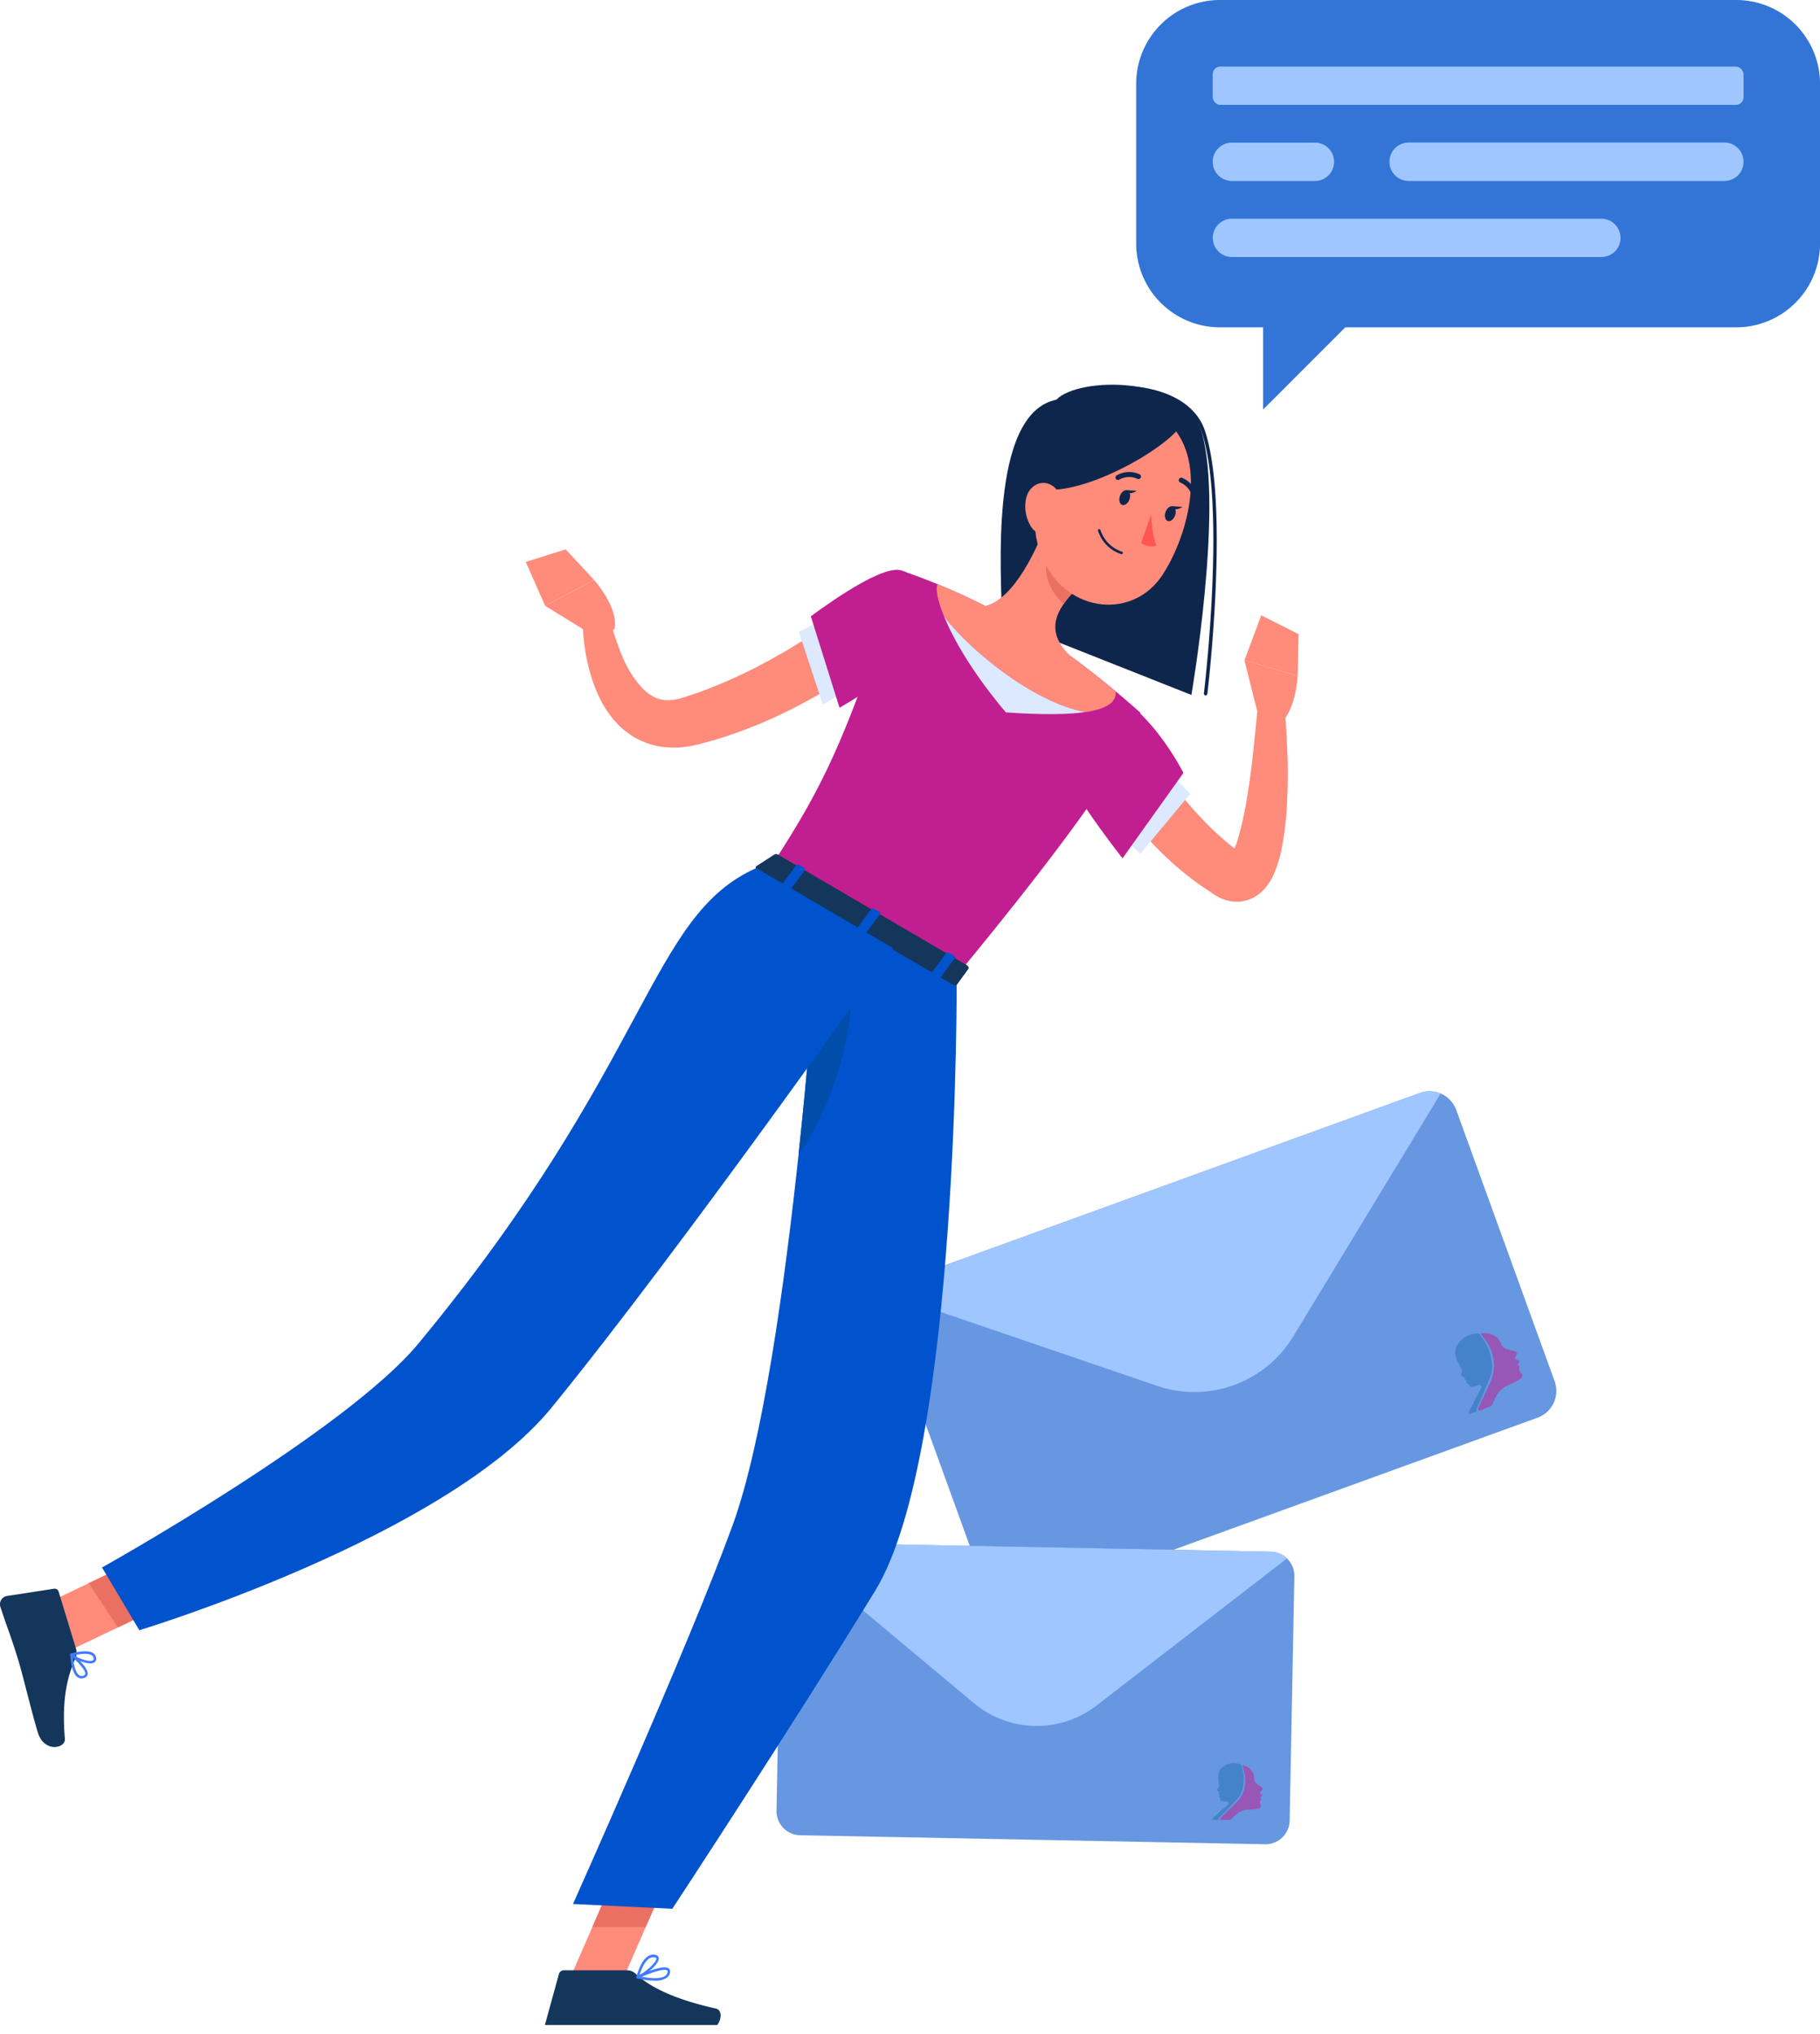
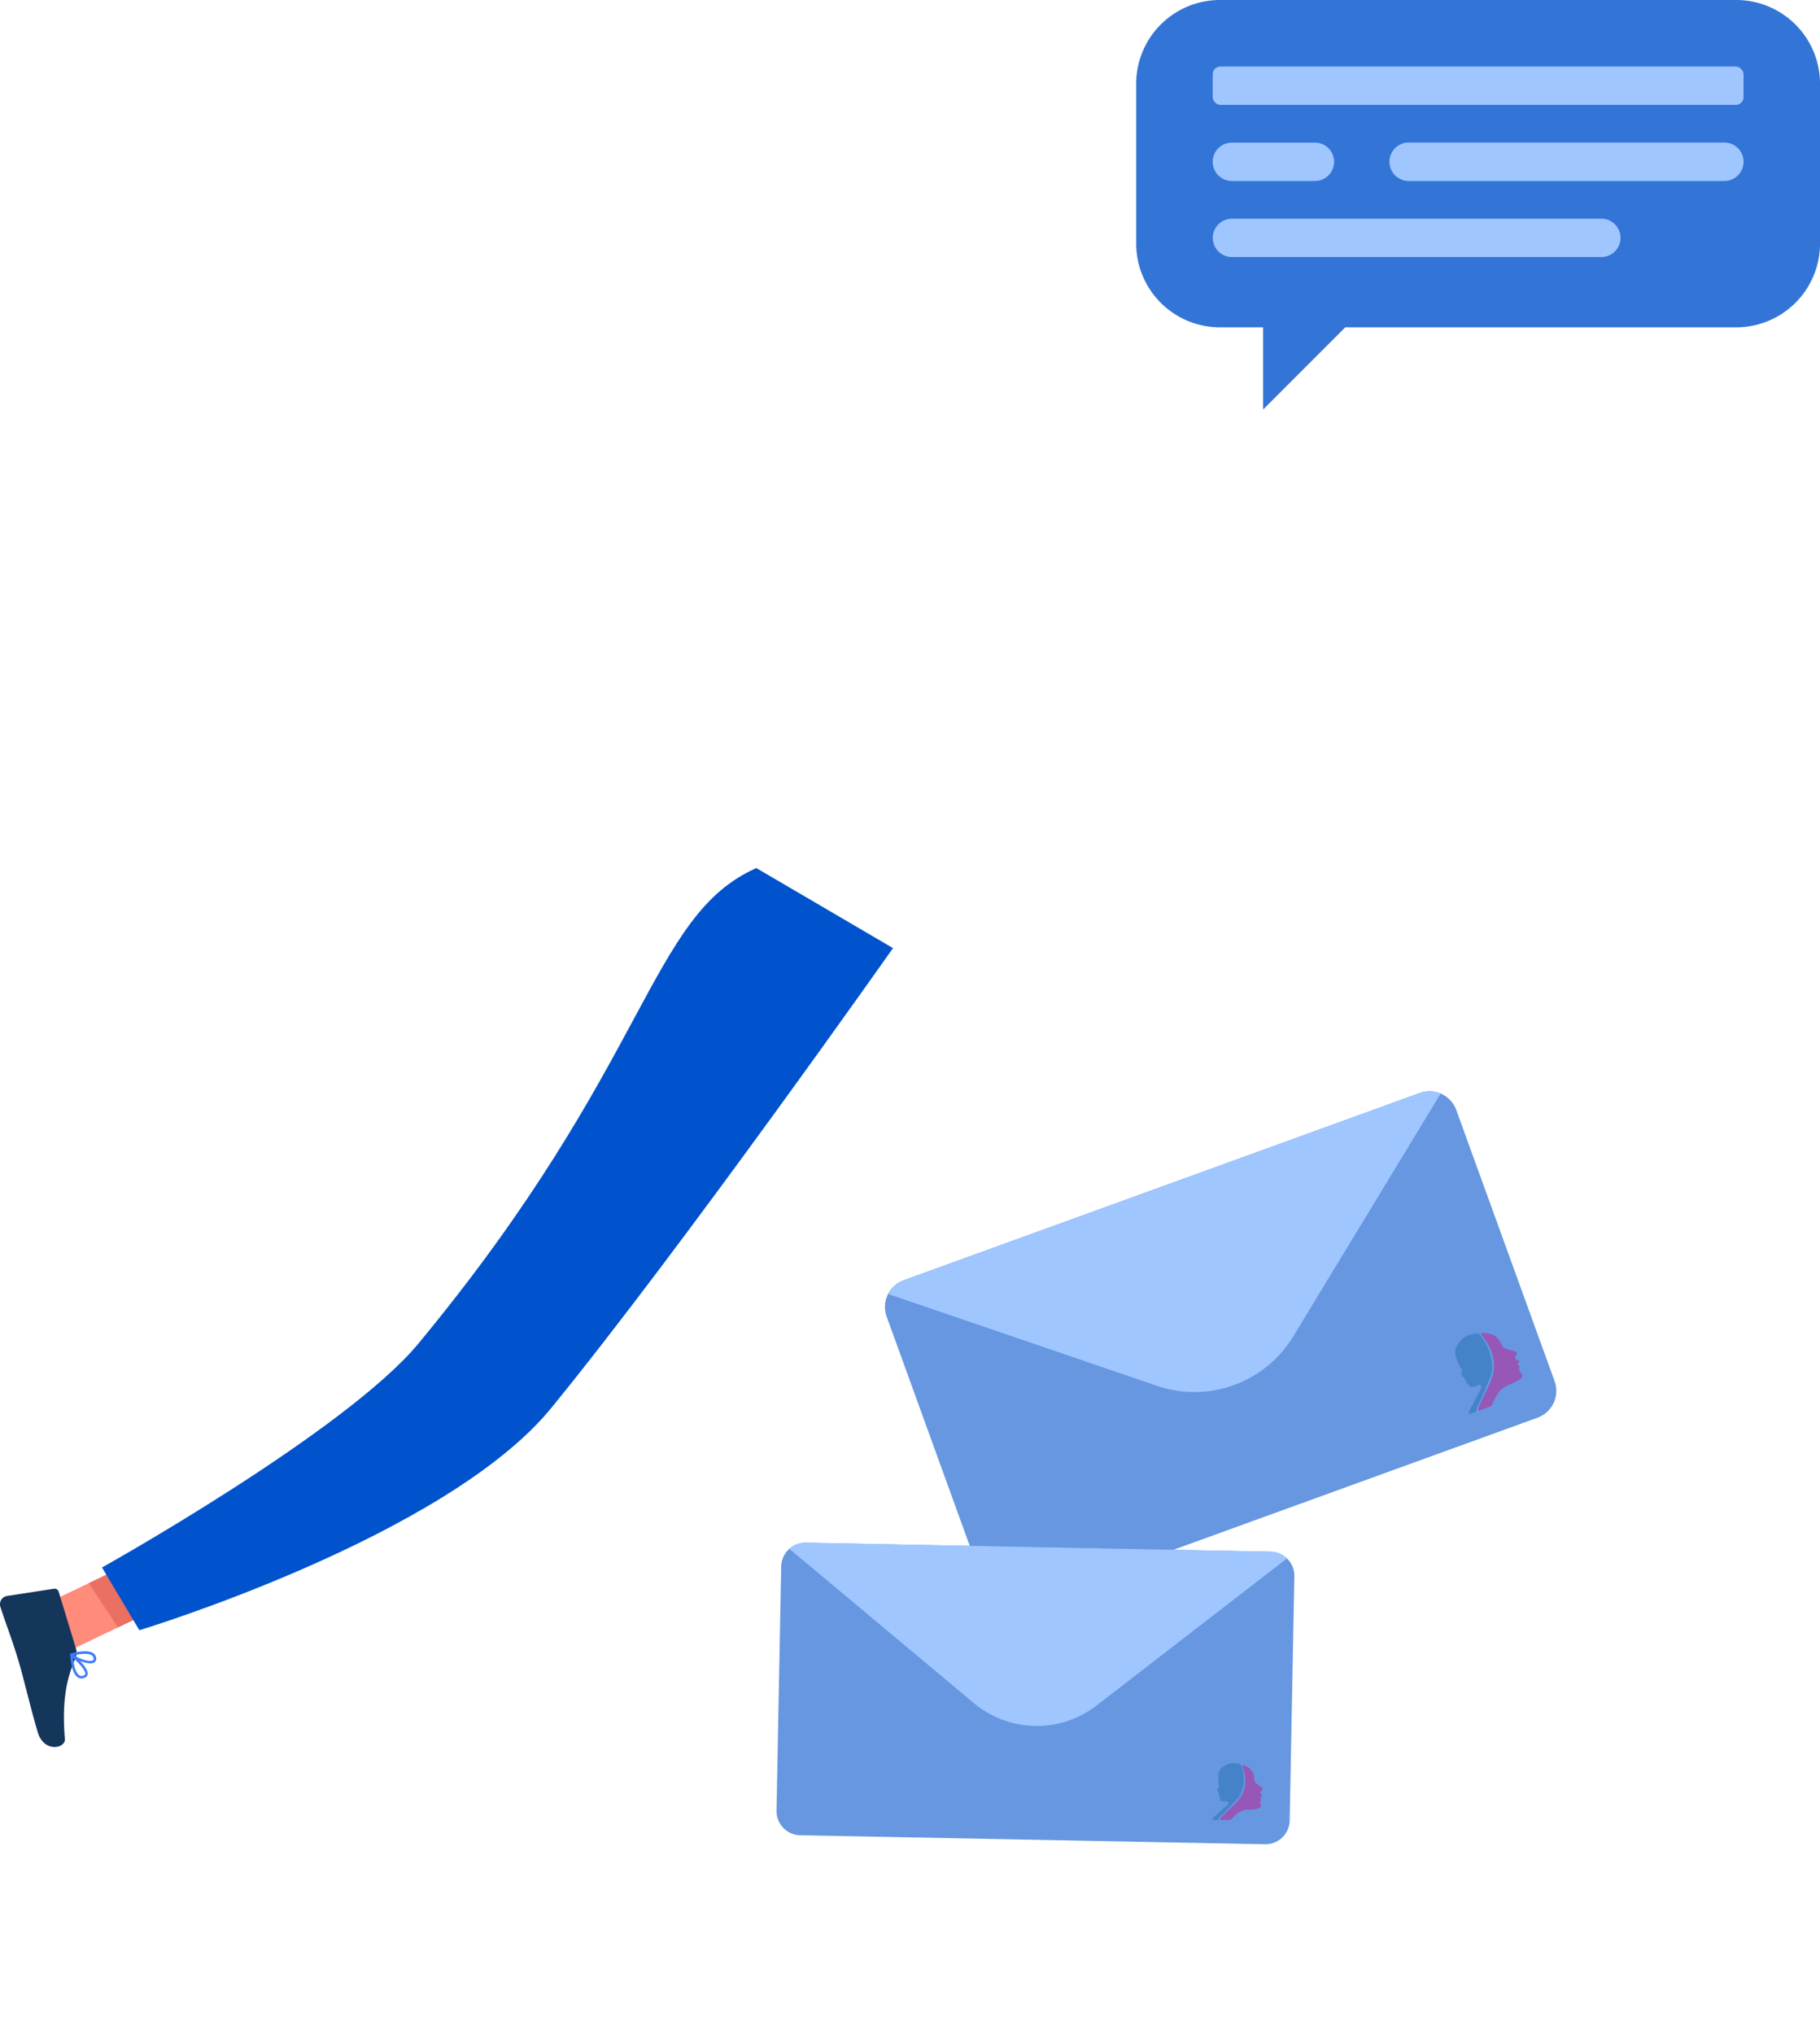
<svg xmlns="http://www.w3.org/2000/svg" viewBox="0 0 652.99 729.49">
  <defs>
    <style>.cls-1{fill:none;}.cls-2{fill:#ff8b7b;}.cls-3{fill:#14365b;}.cls-4{fill:#ea7063;}.cls-11,.cls-15,.cls-5{fill:#0053cc;}.cls-5{opacity:0.6;}.cls-6{fill:#9fc6ff;}.cls-7{clip-path:url(#clip-path);}.cls-8{fill:#0f264c;}.cls-9{fill:#dce9ff;}.cls-10{fill:#c11f91;}.cls-12{fill:#004daa;}.cls-13{fill:#ff5652;}.cls-14{fill:#407bff;}.cls-15{opacity:0.8;}.cls-16{opacity:0.53;}.cls-17{fill:#2672b7;}</style>
    <clipPath id="clip-path">
-       <rect id="SVGID" class="cls-1" x="149.7" y="71.94" width="360.55" height="654.36" />
-     </clipPath>
+       </clipPath>
  </defs>
  <title>Asset 3</title>
  <g id="Layer_2" data-name="Layer 2">
    <g id="Слой_2" data-name="Слой 2">
      <polygon class="cls-2" points="12.41 577.11 22.89 592.98 63 573.82 52.52 557.95 12.41 577.11" />
      <path class="cls-3" d="M27.27,591.33l-6.22-20.44a1.51,1.51,0,0,0-1.69-1.07l-16.87,2.6a3,3,0,0,0-2.35,3.9c2.29,7.09,3.76,10.39,6.5,19.38,1.68,5.53,4.6,18,6.92,25.64,2.28,7.46,10,5.74,9.72,2.35-1.28-15.19,1.23-23,3.8-29A4.88,4.88,0,0,0,27.27,591.33Z" />
      <polygon class="cls-4" points="52.51 557.95 62.99 573.82 42.31 583.69 31.82 567.82 52.51 557.95" />
      <path class="cls-5" d="M522.49,398.11l35.29,97.29a10.22,10.22,0,0,1-6.1,13.06L366.47,575.64a10.23,10.23,0,0,1-13.06-6.11l-35.29-97.29a10.2,10.2,0,0,1,6.1-13.06L509.44,392a10.21,10.21,0,0,1,13.05,6.11Z" />
      <path class="cls-6" d="M516.89,392.21,464,479.33a41.49,41.49,0,0,1-48.86,17.72l-96.48-32.93a10.28,10.28,0,0,1,5.59-4.94L509.44,392A10.17,10.17,0,0,1,516.89,392.21Z" />
      <path class="cls-5" d="M464.4,565.31,462.71,653a8.66,8.66,0,0,1-8.8,8.46l-166.85-3.23a8.66,8.66,0,0,1-8.46-8.8l1.69-87.64a8.66,8.66,0,0,1,8.8-8.47l166.85,3.23a8.64,8.64,0,0,1,8.46,8.8Z" />
      <path class="cls-6" d="M461.77,558.94l-68.34,52.77a35.13,35.13,0,0,1-44-.85l-66.25-55.37a8.67,8.67,0,0,1,5.92-2.21l166.85,3.23A8.66,8.66,0,0,1,461.77,558.94Z" />
      <g class="cls-7">
        <path class="cls-8" d="M359.45,222.35c0-15-5-74,19.57-79,7.77-8.19,46.26-9,52.18,11.8,7.78,27.34-3.74,94.1-3.74,94.1l-68-26.92" />
        <path class="cls-8" d="M432.56,249.41h-.08a.63.63,0,0,1-.54-.7c.08-.67,8.11-67.41-.84-93.89-2.45-7.24-9.46-12.33-19.73-14.32-13.41-2.61-27.9.64-31.91,5.3a.62.62,0,0,1-.88.06.63.63,0,0,1-.07-.88c4.69-5.44,20.45-8.17,33.09-5.71,10.74,2.09,18.09,7.47,20.68,15.14,9,26.76,1,93.78.9,94.45A.63.63,0,0,1,432.56,249.41Z" />
        <path class="cls-2" d="M410.52,263.35l.61,1.33.77,1.57c.51,1.06,1.07,2.15,1.64,3.21,1.18,2.14,2.4,4.27,3.76,6.33a115.74,115.74,0,0,0,8.67,12,139,139,0,0,0,10.22,10.8c1.87,1.63,3.69,3.33,5.63,4.88l2.93,2.31.69.54s.06.07,0,0a4.39,4.39,0,0,0-1-.2,4.27,4.27,0,0,0-2.11.31,2.45,2.45,0,0,0-1.07.69c-.16.24.28-.14.66-.79a27.22,27.22,0,0,0,2.32-5.75,121.24,121.24,0,0,0,3.22-14.78c.87-5.15,1.55-10.4,2.11-15.69s1.12-10.64,1.63-15.89l9.63-.14c.61,5.56.86,11,1.09,16.53s.11,11.06-.11,16.67a114.06,114.06,0,0,1-2,17.2,43.33,43.33,0,0,1-3,9.52,19.66,19.66,0,0,1-4.05,5.76,14.14,14.14,0,0,1-4.48,2.83,13.08,13.08,0,0,1-6.1.73,14.75,14.75,0,0,1-4.81-1.48,19.16,19.16,0,0,1-1.75-1l-.95-.64-3.63-2.46c-2.41-1.64-4.69-3.48-7-5.3a120,120,0,0,1-12.61-12.19,126.22,126.22,0,0,1-10.67-14c-1.6-2.46-3.07-5-4.49-7.62-.7-1.32-1.4-2.63-2-4l-.94-2.11c-.33-.75-.59-1.36-1-2.39Z" />
        <polygon class="cls-9" points="418.98 276.27 402.18 299.42 409.12 306.25 427 284.76 418.98 276.27" />
        <path class="cls-10" d="M392.65,245.71c18.91,5.08,31.94,31.52,31.94,31.52l-21.84,30.61s-26.24-33-25.6-43.5C377.81,253.4,381.25,242.64,392.65,245.71Z" />
        <path class="cls-2" d="M451.49,256.72l-5-19.89,19.08,5.56s-.55,13.43-7.12,17.82Z" />
        <polygon class="cls-2" points="452.51 220.69 465.9 227.46 465.58 242.39 446.5 236.83 452.51 220.69" />
        <path class="cls-2" d="M213.05,228.05l-17.46-10.76L213.13,208s9,10,7.34,17.73Z" />
        <polygon class="cls-2" points="188.62 201.54 202.94 197.04 213.13 207.96 195.59 217.29 188.62 201.54" />
        <polygon class="cls-2" points="204.05 710.55 222.42 712.34 241.53 668.62 223.16 666.83 204.05 710.55" />
        <path class="cls-3" d="M224.86,706.67H202.3a1.87,1.87,0,0,0-1.78,1.37l-4.91,17.84a2.8,2.8,0,0,0,2.76,3.58c7.88-.14,11.73-.6,21.65-.6,6.1,0,21.87.63,30.3.63,8.24,0,10-8.33,6.56-9.09-15.29-3.38-24.11-8-28.83-12.5A4.63,4.63,0,0,0,224.86,706.67Z" />
        <polygon class="cls-4" points="241.52 668.64 231.67 691.17 212.51 691.17 223.15 666.84 241.52 668.64" />
        <path class="cls-10" d="M409,255.48s6.21,7.33-65.8,94.47l-66.65-39c17-26.47,26.81-43.18,46.42-106.44a228.72,228.72,0,0,1,30.49,12.84c19.95,10.42,29.15,16.91,30.26,17.71C396.07,243.84,409,255.48,409,255.48Z" />
        <path class="cls-2" d="M376.44,185c-3.79,10.86-12.33,29.82-22.94,32.33,0,0-3.12,11.43,15,22,19.9,11.64,15.29-4.31,15.29-4.31-9.34-9-4.35-16.84,2-23.3Z" />
        <path class="cls-2" d="M400.3,248c-4.69-3.91-10.7-8.73-16.54-12.92-9.33-6.68-18.75-11.69-30.27-17.71-5.89-3.09-11.94-5.77-17.08-7.84-.83,1.38-.16,5.59,2.37,11.74,9.6,12.37,31.87,30.57,50.46,34.18C397.88,254.17,400.59,251.43,400.3,248Z" />
        <path class="cls-9" d="M338.78,221.23c3.48,8.43,10.48,20.55,22.12,34.28,13.17.91,22.23.78,28.34-.1C370.65,251.8,348.38,233.6,338.78,221.23Z" />
        <path class="cls-4" d="M380.22,195.92l5.51,15.81a36.77,36.77,0,0,0-4.08,4.83c-3.79-3-7.87-10.4-5.77-15A20.2,20.2,0,0,1,380.22,195.92Z" />
        <path class="cls-2" d="M376.63,163.42c-5.17,18.15-7.74,25.72-2,38,8.66,18.47,32.09,20.85,42.57,4.61,9.44-14.62,16.31-41.84,1.41-55C404,138,381.8,145.27,376.63,163.42Z" />
        <path class="cls-8" d="M371.31,174.81c12.91,4.81,43.27-11.21,51.53-21,1.11-15.13-34.38-9.16-34.38-9.16S369.51,138.86,371.31,174.81Z" />
        <path class="cls-2" d="M368.22,178.48a13.78,13.78,0,0,0,1.7,10.4c2.57,4.09,7.09,2.57,9.09-1.56,1.8-3.71,2.62-10.31-1.27-13S369.29,174.13,368.22,178.48Z" />
        <path class="cls-11" d="M343.24,350s1.09,171.18-29.27,220.6C282.4,622,241.22,684.61,241.22,684.61l-35.64-1.72s41.57-92.74,57.25-135.77c21.62-59.34,31.6-225.73,31.6-225.73Z" />
        <path class="cls-12" d="M305.32,354.68c-4.72,3.48-9.84,9.87-14.71,17.12-1.11,12.72-2.46,27.06-4.07,42.05C297.41,399.12,306,373.21,305.32,354.68Z" />
        <path class="cls-3" d="M277.88,306.45l-6.5,4.21c-.5.32-.23,1.12.54,1.57l69.9,40.9c.6.35,1.27.35,1.53,0l4.09-5.61c.29-.39,0-1.05-.69-1.43l-67.49-39.5A1.4,1.4,0,0,0,277.88,306.45Z" />
        <path class="cls-11" d="M282.53,319.3l-1.81-1.06c-.36-.21-.52-.55-.37-.77l5.39-7.25c.15-.21.58-.21.94,0l1.81,1c.36.21.52.56.36.77l-5.38,7.26C283.31,319.51,282.89,319.51,282.53,319.3Z" />
        <path class="cls-11" d="M336.36,350.8l-1.8-1.06c-.36-.21-.53-.55-.37-.77l5.38-7.25c.16-.21.58-.21.94,0l1.81,1c.36.21.53.56.37.77l-5.38,7.26C337.15,351,336.72,351,336.36,350.8Z" />
        <path class="cls-11" d="M309.45,335.05,307.64,334c-.36-.21-.53-.55-.37-.77l5.38-7.25c.16-.21.59-.21,1,0l1.8,1c.36.21.53.56.37.77l-5.38,7.26C310.23,335.26,309.81,335.26,309.45,335.05Z" />
        <path class="cls-8" d="M401.83,177.88c-.51,1.44-.16,2.89.79,3.22s2.12-.57,2.63-2,.16-2.88-.79-3.22S402.34,176.43,401.83,177.88Z" />
        <path class="cls-8" d="M418.18,183.64c-.51,1.44-.16,2.89.79,3.22s2.12-.57,2.63-2,.16-2.88-.79-3.22S418.69,182.19,418.18,183.64Z" />
        <path class="cls-8" d="M420.37,181.56l3.82.22S421.46,183.86,420.37,181.56Z" />
        <path class="cls-13" d="M413,184.6s.26,7.09,1.91,11.05c-2.54,1.11-5.5-.85-5.5-.85Z" />
        <path class="cls-8" d="M402.44,198.73a.4.4,0,0,1-.15,0,12.83,12.83,0,0,1-8.34-8.4.46.46,0,0,1,.33-.55.44.44,0,0,1,.54.33,12.21,12.21,0,0,0,7.77,7.78.45.45,0,0,1,.28.57A.46.46,0,0,1,402.44,198.73Z" />
        <path class="cls-8" d="M401.1,172.16a.9.9,0,0,1-.42-1.69,9,9,0,0,1,8.21-.34.9.9,0,0,1-.85,1.59,7.12,7.12,0,0,0-6.51.34A.91.91,0,0,1,401.1,172.16Z" />
        <path class="cls-8" d="M428.56,178.77a.91.91,0,0,1-.88-.68,7.16,7.16,0,0,0-4.15-5,.9.9,0,0,1-.56-1.14.91.91,0,0,1,1.15-.57,9,9,0,0,1,5.31,6.28.9.9,0,0,1-.65,1.09Z" />
        <path class="cls-2" d="M317.51,233.16c-4.73,3.79-9.24,6.83-14,10s-9.62,5.92-14.61,8.6a170.13,170.13,0,0,1-31.49,13.33c-1.36.47-2.8.78-4.19,1.17s-2.69.74-4.34,1.09a31.91,31.91,0,0,1-10.93.56,27.13,27.13,0,0,1-10.89-3.81,29.79,29.79,0,0,1-8-7.35c-4.16-5.49-6.26-11.41-7.8-17.15a62.57,62.57,0,0,1-1.61-8.67,66.19,66.19,0,0,1-.56-8.8l9.59-.81a88.27,88.27,0,0,0,4.67,14.25A37.17,37.17,0,0,0,230.65,247c2.89,2.87,5.73,4.11,8.85,4.13a17.72,17.72,0,0,0,5.19-.82c2.18-.7,4.73-1.49,7.06-2.35a189.1,189.1,0,0,0,27.81-13.12c4.52-2.52,8.88-5.36,13.27-8.14s8.73-5.89,12.57-8.75Z" />
        <polygon class="cls-9" points="286.6 226.61 295.24 252.74 303.36 247.88 295.76 221.96 286.6 226.61" />
        <path class="cls-10" d="M323,204.5c-7.87-1.87-32.08,16.57-32.08,16.57l10.28,32.76s25.4-14.06,27.65-24.33C331.19,218.8,332,206.65,323,204.5Z" />
        <path class="cls-14" d="M234.86,710.39a30.41,30.41,0,0,1-6.17-.78.46.46,0,0,1-.35-.39.45.45,0,0,1,.26-.46c1.52-.72,9.2-4.21,11.24-2.82a1.31,1.31,0,0,1,.57,1.23,2.82,2.82,0,0,1-1.15,2.17A7.51,7.51,0,0,1,234.86,710.39ZM230.25,709c2.46.45,6.7,1,8.47-.38a1.93,1.93,0,0,0,.79-1.5.41.41,0,0,0-.17-.43C238.23,705.94,233.61,707.54,230.25,709Z" />
        <path class="cls-14" d="M228.79,709.62a.46.46,0,0,1-.44-.55c.08-.35,2-8.52,6.46-8,1.16.14,1.48.72,1.54,1.19.29,2.13-4.84,6.24-7.39,7.28A.35.35,0,0,1,228.79,709.62ZM234.4,702c-2.7,0-4.32,4.37-4.92,6.34,2.6-1.43,6.15-4.67,6-5.91,0-.22-.29-.36-.76-.42Z" />
        <path class="cls-8" d="M404,175.8l3.82.22S405.11,178.1,404,175.8Z" />
      </g>
      <path class="cls-15" d="M623,0H437.64a30.07,30.07,0,0,0-30,30v57.4a30.07,30.07,0,0,0,30,30h15.55v29.48l29.48-29.48H623a30.07,30.07,0,0,0,30-30V30A30.07,30.07,0,0,0,623,0Z" />
      <rect class="cls-6" x="435.1" y="23.87" width="190.46" height="13.75" rx="2.75" />
      <path class="cls-6" d="M618.68,64.91H505.39A6.88,6.88,0,0,1,498.52,58h0a6.88,6.88,0,0,1,6.87-6.87H618.68A6.88,6.88,0,0,1,625.56,58h0A6.88,6.88,0,0,1,618.68,64.91Z" />
      <path class="cls-6" d="M471.78,64.91H442A6.88,6.88,0,0,1,435.1,58h0A6.88,6.88,0,0,1,442,51.16h29.81A6.88,6.88,0,0,1,478.66,58h0A6.88,6.88,0,0,1,471.78,64.91Z" />
      <path class="cls-6" d="M574.55,92.19H442a6.87,6.87,0,0,1-6.87-6.87h0A6.88,6.88,0,0,1,442,78.44H574.55a6.88,6.88,0,0,1,6.87,6.88h0A6.87,6.87,0,0,1,574.55,92.19Z" />
      <path class="cls-11" d="M320.4,340.05S245,447.11,197.94,504.81C160,551.42,50,584.7,50,584.7l-13.4-22.5s87.45-48.8,113.53-80.33C233.63,381,232.59,328.6,271.35,311.34Z" />
      <path class="cls-14" d="M29.2,602a2.36,2.36,0,0,1-1.2-.33c-2.08-1.24-2.66-5.66-2.82-8.18a.46.46,0,0,1,.74-.38c.6.5,5.85,4.94,5.54,7.35a1.54,1.54,0,0,1-.95,1.22A3.18,3.18,0,0,1,29.2,602Zm-3-7.48c.33,3.36,1.17,5.71,2.29,6.37a1.71,1.71,0,0,0,1.67,0,.66.66,0,0,0,.43-.53C30.73,599.1,28.22,596.39,26.17,594.55Z" />
      <path class="cls-14" d="M32.35,596.6a13.16,13.16,0,0,1-7-2.78.49.49,0,0,1-.13-.43.47.47,0,0,1,.31-.33c.22-.07,5.47-1.64,7.82-.2a2.33,2.33,0,0,1,1.13,1.65,1.57,1.57,0,0,1-.76,1.82A2.83,2.83,0,0,1,32.35,596.6Zm-5.74-2.91c1.91,1.31,5.49,2.48,6.66,1.84.19-.1.4-.29.3-.86a1.49,1.49,0,0,0-.72-1C31.44,592.77,28.38,593.26,26.61,593.69Z" />
      <g class="cls-16">
        <path class="cls-17" d="M527,507.24a3.51,3.51,0,0,1,.47-1.82c1-1.82,1.89-3.71,2.87-5.55.31-.58.64-1.15,1-1.73a.9.9,0,0,0-.1-1.19.92.92,0,0,0-1.15-.05,6.26,6.26,0,0,1-2.53.48c-.22,0-.29-.13-.35-.3a1.62,1.62,0,0,0-1-1c-.23-.09-.2-.25-.11-.42.19-.35.23-.62-.29-.69a.33.33,0,0,1-.15,0,.43.43,0,0,1-.12-.11.34.34,0,0,1-.06-.15.39.39,0,0,1,0-.15c.09-.39-.08-.57-.42-.7a1,1,0,0,1-.71-1.34,5.64,5.64,0,0,1,.21-.7.72.72,0,0,0-.37-1c-.09,0-.2-.11-.22-.2-.46-1.41-1.31-2.65-1.66-4.12a4.85,4.85,0,0,1,.21-3.38,8.43,8.43,0,0,1,4.93-4.42,10.38,10.38,0,0,1,2.77-.42.57.57,0,0,1,.55.21,18.72,18.72,0,0,1,4.6,11.59,10.94,10.94,0,0,1-.93,4.38c-.66,1.67-1.42,3.31-2.13,5s-1.36,3.42-2.21,5.06a4.53,4.53,0,0,0-.38,1.54.45.45,0,0,1-.33.4C528.65,506.63,527.87,506.93,527,507.24Z" />
        <path class="cls-10" d="M544.47,489.61c.77.25.73.24.58,1a2,2,0,0,0,.28,1.29,3.51,3.51,0,0,0,.42.59c.7.86.6,1.4-.26,2.08a19.44,19.44,0,0,1-4.28,2.19,8.51,8.51,0,0,0-3.63,2.82,14.46,14.46,0,0,0-1.57,2.79c-.2.46-.46.91-.65,1.38a1.26,1.26,0,0,1-.81.78,29.79,29.79,0,0,0-3.32,1.32.52.52,0,0,1-.67-.05.65.65,0,0,1-.11-.8c.57-1.25,1.1-2.52,1.68-3.76.81-1.75,1.68-3.47,2.46-5.23a15.49,15.49,0,0,0,1.43-7,17.75,17.75,0,0,0-.55-3.08,14.51,14.51,0,0,0-1-2.71,15.94,15.94,0,0,0-1.38-2.34,13.07,13.07,0,0,0-1.24-1.71,1.15,1.15,0,0,1-.35-1c2.35-.16,4.49.23,6.12,2.12a7.31,7.31,0,0,1,1.11,2A3,3,0,0,0,541,484c.85.23,1.71.42,2.56.67a.79.79,0,0,1,.49,1.28c-.09.16-.17.33-.25.5-.38.7-.09,1.25.74,1.37.51.07.62.27.4.75S544.48,489.16,544.47,489.61Z" />
      </g>
      <g class="cls-16">
        <path class="cls-17" d="M434.91,652.71a2.79,2.79,0,0,1,.83-1.17c1.22-1,2.36-2.14,3.56-3.19.37-.33.76-.64,1.14-1a.68.68,0,0,0-.55-1.23,4.76,4.76,0,0,1-1.94-.34c-.16,0-.17-.18-.17-.31a1.25,1.25,0,0,0-.41-1c-.14-.12-.07-.23,0-.33s.33-.38,0-.57a.22.22,0,0,1-.09-.07.24.24,0,0,1-.06-.11.24.24,0,0,1,0-.12.37.37,0,0,1,0-.11c.18-.25.1-.42-.11-.61a.76.76,0,0,1-.14-1.15c.1-.15.22-.29.34-.44a.55.55,0,0,0,0-.81.39.39,0,0,1-.11-.21c.06-1.13-.21-2.25-.06-3.39a3.73,3.73,0,0,1,1.06-2.36,6.43,6.43,0,0,1,4.72-1.82,7.88,7.88,0,0,1,2.09.45.45.45,0,0,1,.34.3,14.33,14.33,0,0,1,.14,9.52,8.27,8.27,0,0,1-1.85,2.88c-.92,1-1.9,2-2.86,3s-1.9,2.08-3,3a3.39,3.39,0,0,0-.69,1,.32.32,0,0,1-.34.2Z" />
        <path class="cls-10" d="M452.15,644.84c.47.39.45.38.14.85a1.46,1.46,0,0,0-.14,1,2.52,2.52,0,0,0,.14.54c.26.8,0,1.16-.75,1.41a14.55,14.55,0,0,1-3.65.41,6.51,6.51,0,0,0-3.36,1,11.71,11.71,0,0,0-1.88,1.56c-.26.28-.57.53-.83.82a1,1,0,0,1-.79.33,22.62,22.62,0,0,0-2.73.05.39.39,0,0,1-.46-.22.51.51,0,0,1,.13-.6c.75-.74,1.47-1.5,2.22-2.23,1.06-1,2.14-2,3.18-3.07a11.63,11.63,0,0,0,2.92-4.64,13.51,13.51,0,0,0,.44-2.35,10.71,10.71,0,0,0,0-2.19,12.38,12.38,0,0,0-.35-2,9.5,9.5,0,0,0-.43-1.56.86.86,0,0,1,0-.82,5.21,5.21,0,0,1,3.79,3.17,5.43,5.43,0,0,1,.25,1.74,2.28,2.28,0,0,0,1.12,1.89c.55.4,1.11.77,1.65,1.18a.61.61,0,0,1,0,1c-.11.08-.2.19-.31.28-.46.4-.4.87.16,1.18.34.19.37.37.08.65S452.27,644.53,452.15,644.84Z" />
      </g>
    </g>
  </g>
</svg>